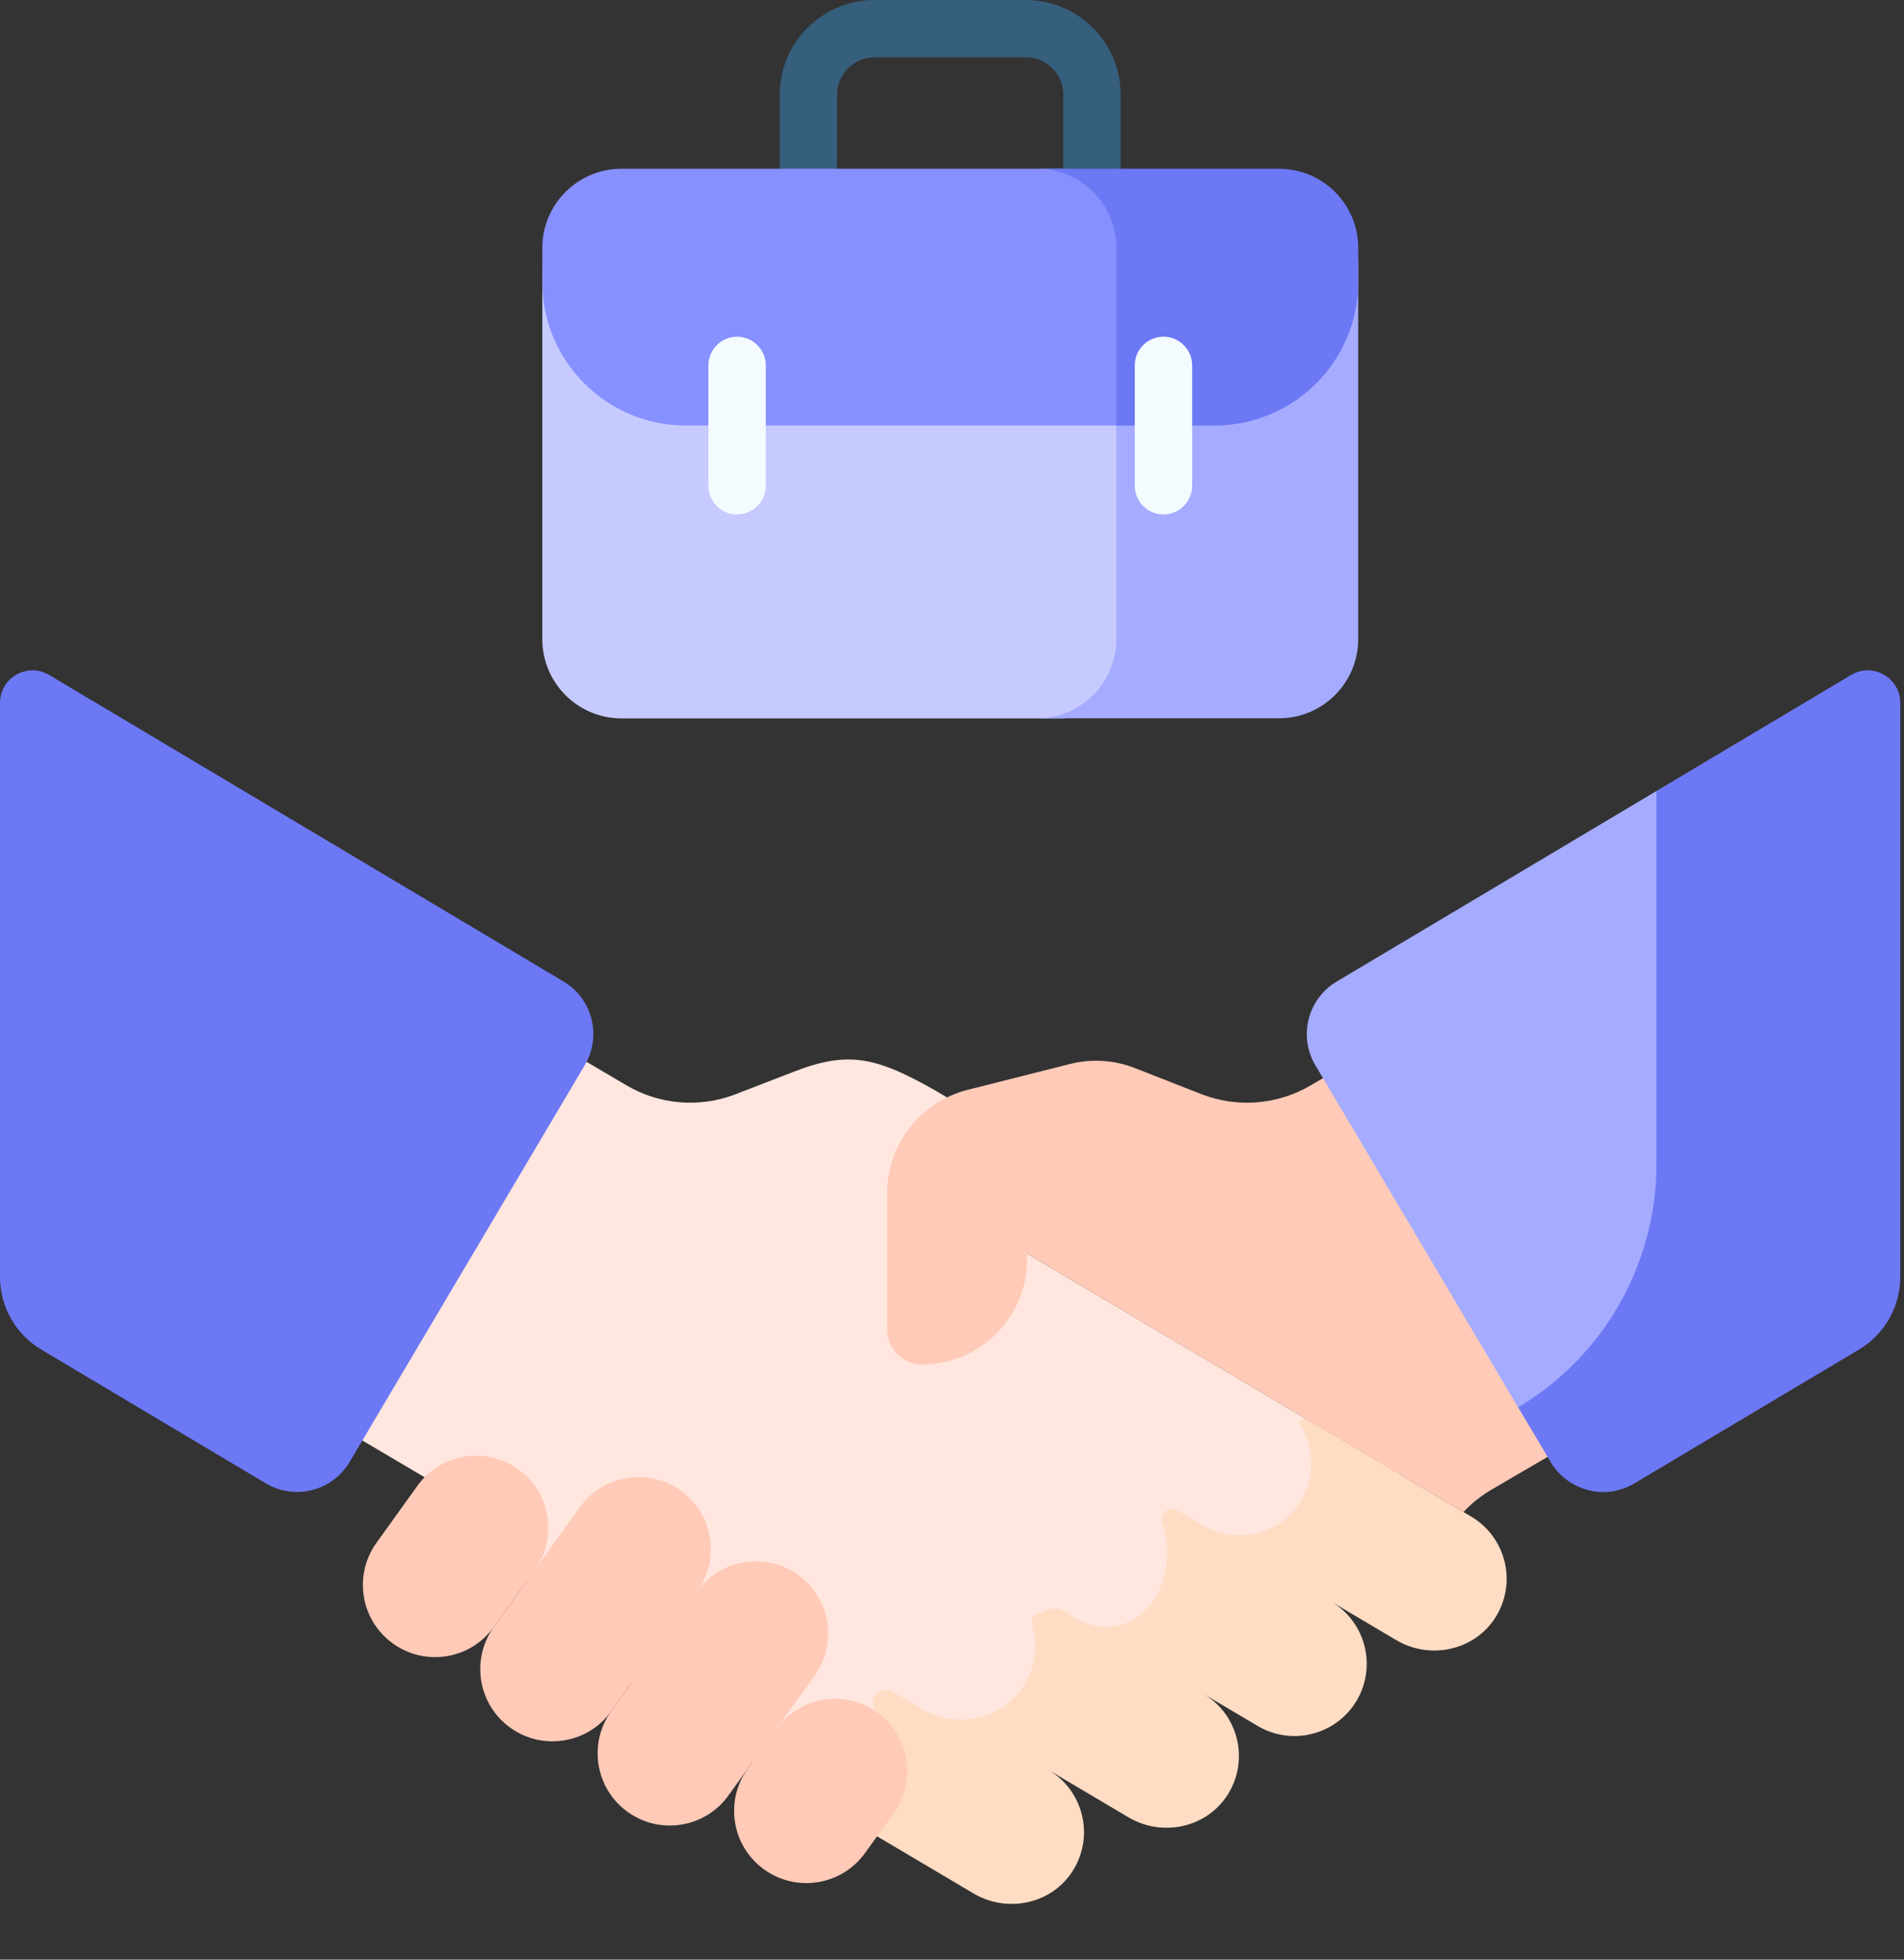
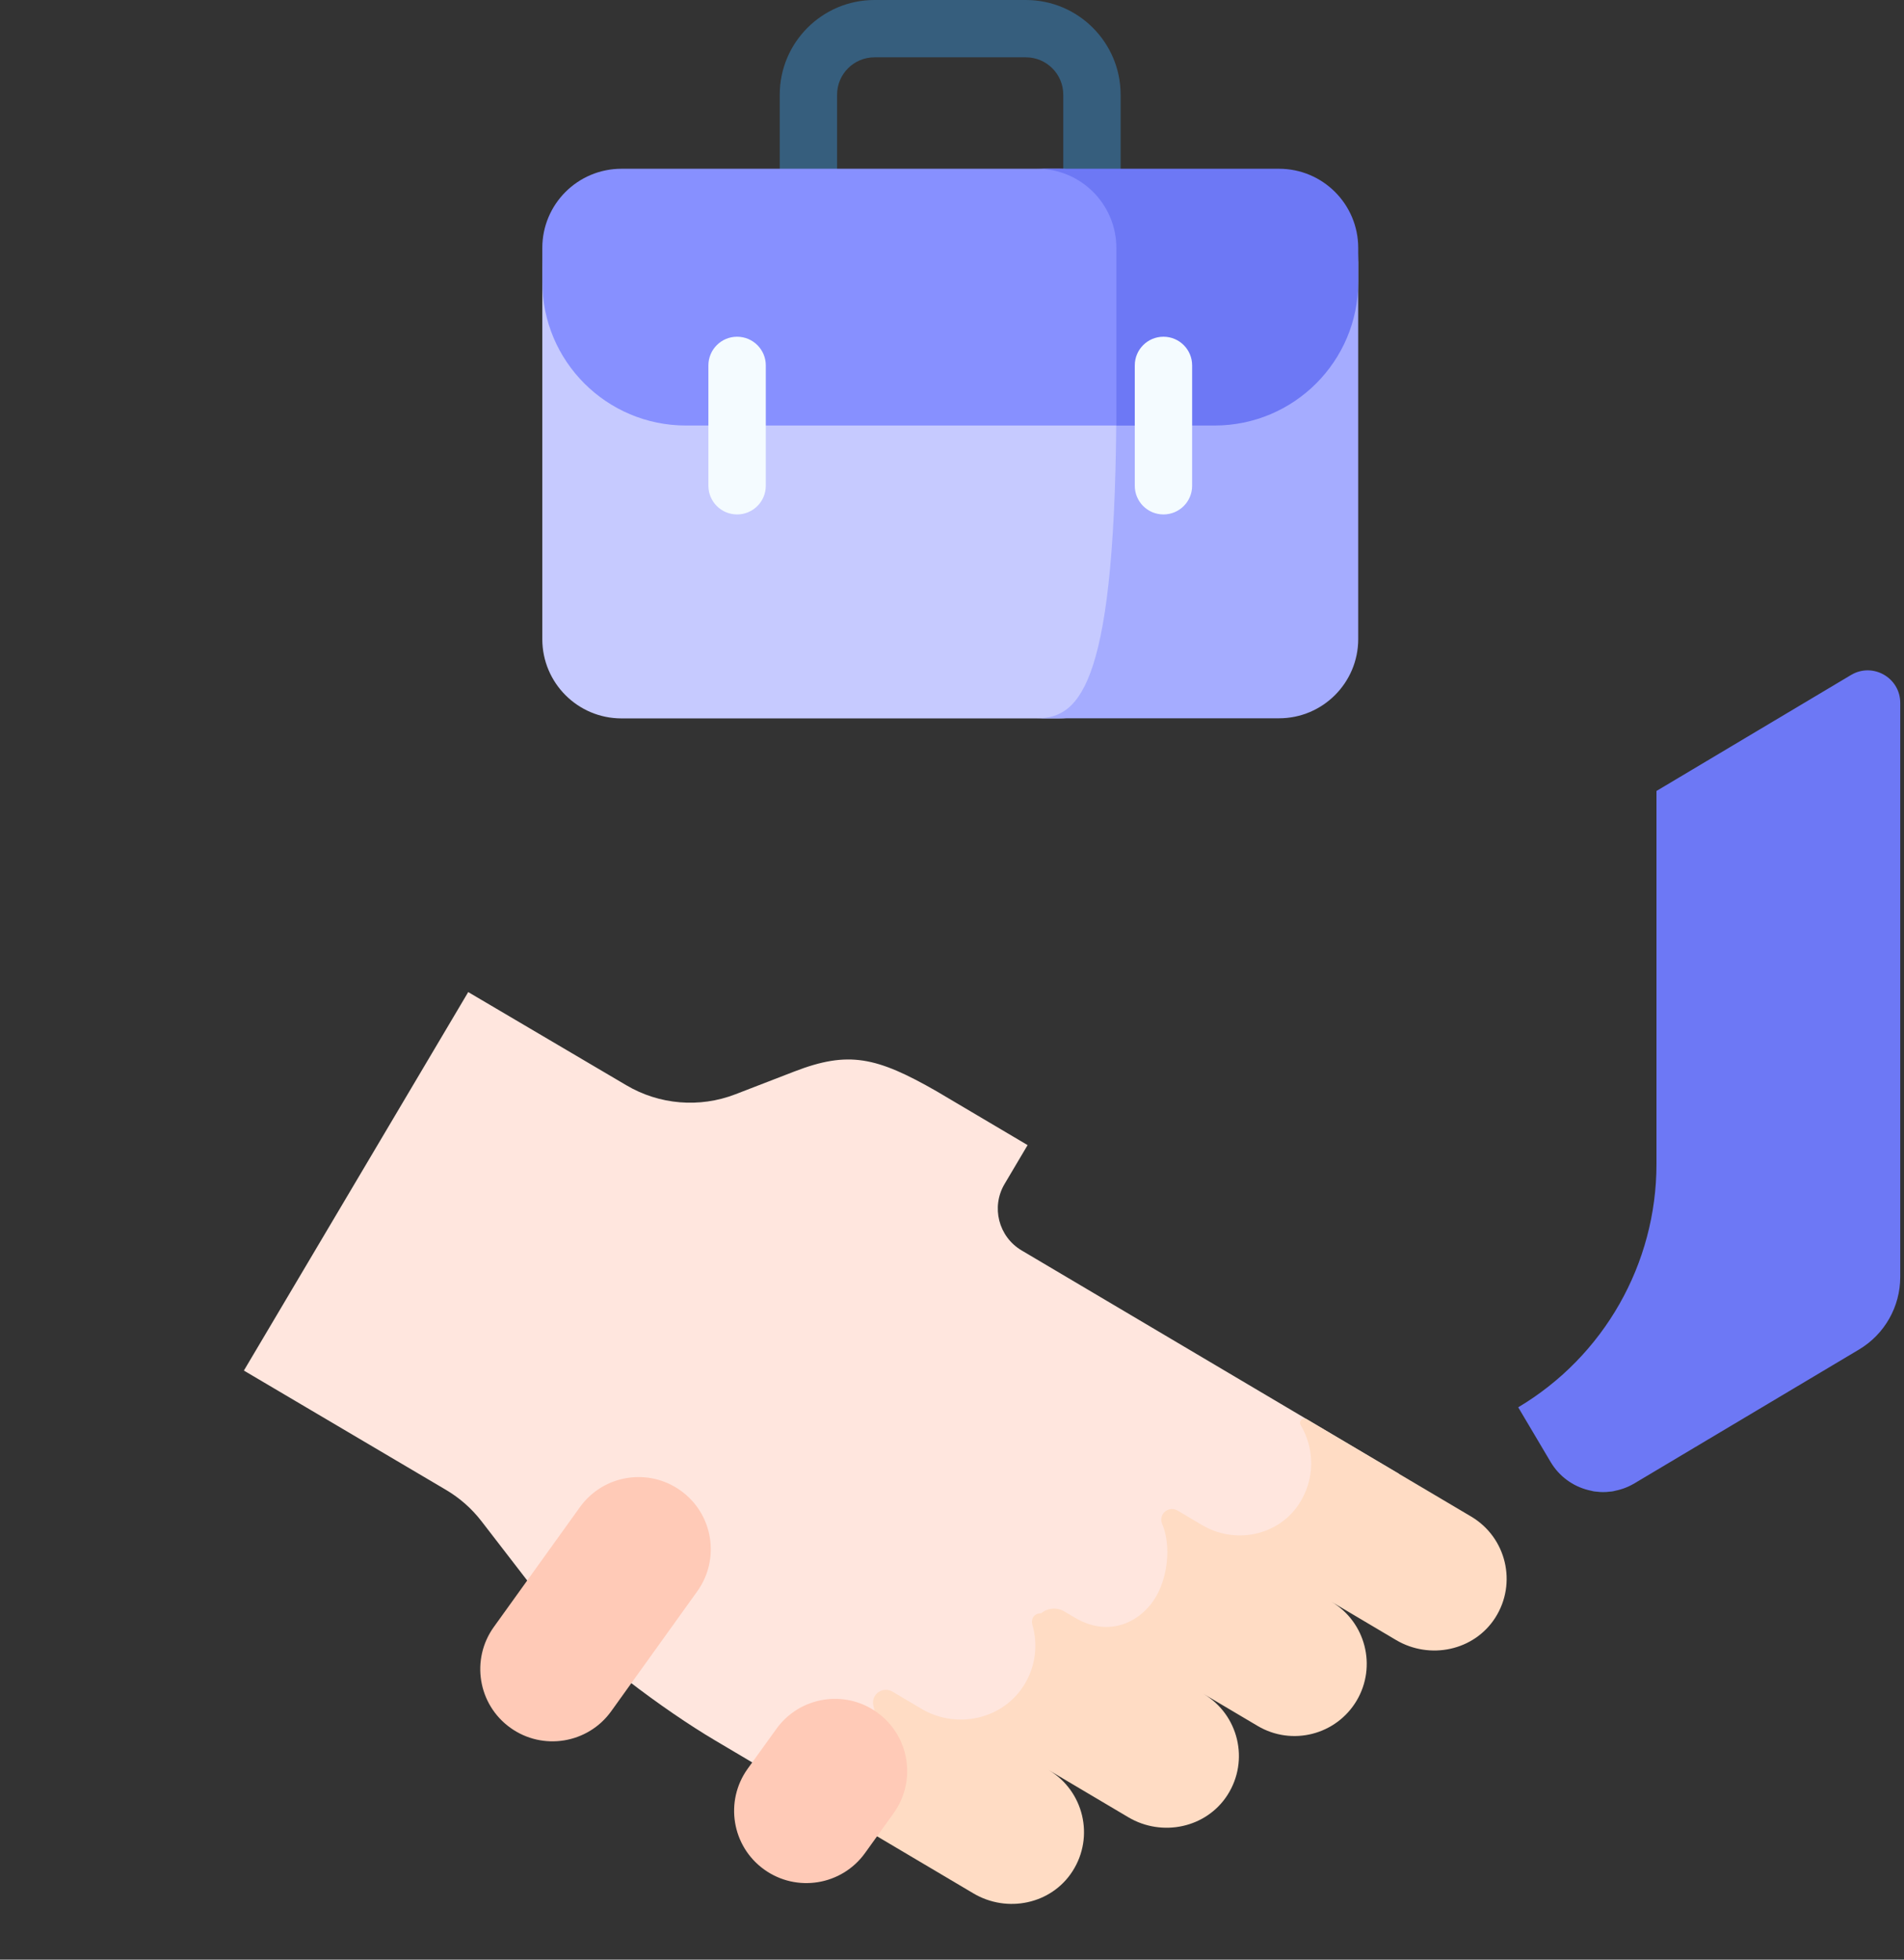
<svg xmlns="http://www.w3.org/2000/svg" width="34" height="35" viewBox="0 0 34 35" fill="none">
  <rect x="0" y="0" width="34" height="35" fill="#333333" stroke="none" />
  <path d="M24.98 26.322L18.243 22.333C17.831 22.089 17.695 21.557 17.939 21.146C17.939 21.146 18.137 20.811 18.35 20.452L16.726 19.491C15.654 18.877 15.153 18.763 14.186 19.137L13.133 19.544C12.492 19.792 11.772 19.732 11.181 19.381L8.361 17.719L4.355 24.479L7.966 26.611C8.211 26.756 8.426 26.946 8.599 27.171L9.816 28.749C10.488 29.535 11.875 30.555 12.765 31.082L15.547 32.73C15.995 32.995 16.561 32.958 16.971 32.635L24.98 26.322Z" fill="#FFE6DE" />
  <path d="M26.272 27.087L23.333 25.347C23.296 25.325 23.249 25.337 23.227 25.373C23.211 25.398 23.211 25.429 23.227 25.454C23.479 25.879 23.487 26.43 23.187 26.876C22.809 27.436 22.046 27.583 21.465 27.238L21.026 26.978C20.934 26.924 20.816 26.955 20.763 27.046C20.733 27.098 20.729 27.161 20.752 27.216C20.898 27.559 20.866 28.038 20.702 28.402C20.467 28.924 19.854 29.283 19.197 28.894L19.006 28.781C18.875 28.703 18.71 28.716 18.593 28.813C18.47 28.813 18.403 28.908 18.437 29.026C18.536 29.371 18.496 29.756 18.292 30.088C17.91 30.712 17.082 30.892 16.453 30.519L15.935 30.212C15.836 30.154 15.708 30.178 15.637 30.269C15.594 30.324 15.579 30.396 15.596 30.464C15.681 30.794 15.64 31.156 15.453 31.472C15.24 31.832 14.884 32.053 14.5 32.109L17.383 33.817C17.985 34.174 18.775 34.01 19.152 33.421C19.549 32.803 19.351 31.984 18.725 31.613L20.149 32.457C20.751 32.814 21.541 32.649 21.919 32.06C22.315 31.442 22.117 30.624 21.491 30.253L22.458 30.826C23.071 31.189 23.862 30.987 24.226 30.374C24.589 29.761 24.386 28.969 23.773 28.606L24.93 29.292C25.532 29.648 26.322 29.484 26.7 28.895C27.096 28.277 26.898 27.459 26.272 27.087Z" fill="#FFDCC4" />
-   <path d="M25.576 18.123L23.41 19.382C22.819 19.732 22.1 19.792 21.459 19.544L20.27 19.078C19.899 18.931 19.491 18.906 19.104 19.004L17.283 19.464C16.436 19.679 15.842 20.441 15.842 21.316V23.746C15.842 24.089 16.12 24.369 16.464 24.369C17.5 24.37 18.34 23.53 18.34 22.494V22.391L26.133 27.006C26.277 26.852 26.443 26.719 26.625 26.611L29.581 24.884L25.576 18.123Z" fill="#FFCAB7" />
-   <path d="M9.549 28.042L8.818 29.059C8.403 29.638 7.597 29.77 7.018 29.355C6.439 28.94 6.307 28.134 6.723 27.555L7.453 26.538C7.869 25.959 8.674 25.827 9.253 26.242C9.832 26.658 9.964 27.463 9.549 28.042Z" fill="#FFCAB7" />
  <path d="M12.45 28.423L10.914 30.564C10.498 31.142 9.692 31.274 9.114 30.859C8.535 30.444 8.403 29.638 8.818 29.059L10.355 26.919C10.771 26.34 11.576 26.208 12.155 26.623C12.734 27.038 12.866 27.844 12.45 28.423Z" fill="#FFCAB7" />
-   <path d="M14.546 29.927L13.009 32.067C12.594 32.646 11.788 32.778 11.21 32.363C10.631 31.948 10.499 31.142 10.914 30.563L12.451 28.422C12.866 27.844 13.672 27.712 14.251 28.127C14.829 28.542 14.962 29.348 14.546 29.927Z" fill="#FFCAB7" />
  <path d="M15.958 32.384L15.447 33.096C15.031 33.674 14.226 33.806 13.647 33.391C13.068 32.976 12.936 32.17 13.351 31.591L13.863 30.88C14.278 30.301 15.084 30.169 15.662 30.584C16.241 30.999 16.373 31.805 15.958 32.384Z" fill="#FFCAB7" />
-   <path d="M27.485 25.137C29.016 24.225 29.954 22.574 29.954 20.792V14.722L29.578 14.129L23.868 17.532C23.352 17.84 23.182 18.508 23.488 19.025L27.207 25.302L27.485 25.137Z" fill="#A5ACFF" />
  <path d="M28.406 26.626C28.552 26.657 28.705 26.657 28.855 26.625C28.715 26.631 28.564 26.631 28.406 26.626Z" fill="#407093" />
  <path d="M29.58 14.127V20.79C29.58 22.572 28.642 24.223 27.111 25.135L27.69 26.112C27.998 26.631 28.668 26.802 29.187 26.493L33.197 24.103C33.653 23.831 33.933 23.339 33.933 22.807V12.554C33.933 12.104 33.442 11.825 33.055 12.055L29.58 14.127Z" fill="#6D78F5" />
-   <path d="M0.878 12.055L10.063 17.53C10.579 17.838 10.749 18.506 10.443 19.023L6.243 26.112C5.935 26.631 5.265 26.802 4.746 26.493L0.736 24.103C0.28 23.831 0 23.338 0 22.807V12.554C0 12.104 0.491 11.825 0.878 12.055Z" fill="#6D78F5" />
  <path d="M19.499 3.951C19.216 3.951 18.987 3.722 18.987 3.439V1.691C18.987 1.323 18.688 1.024 18.32 1.024H15.615C15.247 1.024 14.948 1.323 14.948 1.691V3.439C14.948 3.722 14.719 3.951 14.436 3.951C14.153 3.951 13.924 3.722 13.924 3.439V1.691C13.924 0.759 14.682 0 15.615 0H18.32C19.253 0 20.011 0.759 20.011 1.691V3.439C20.011 3.722 19.782 3.951 19.499 3.951Z" fill="#365E7D" />
  <path d="M12.249 7.092C10.832 7.092 9.684 5.944 9.684 4.527V11.415C9.684 12.197 10.317 12.831 11.099 12.831H18.912C19.694 12.831 20.327 12.197 20.327 11.415V7.092H12.249Z" fill="#C6CAFF" />
-   <path d="M21.689 7.09H19.935V11.413C19.935 12.195 19.301 12.829 18.52 12.829H22.839C23.621 12.829 24.254 12.195 24.254 11.413V4.525C24.254 5.942 23.106 7.09 21.689 7.09Z" fill="#A5ACFF" />
+   <path d="M21.689 7.09H19.935C19.935 12.195 19.301 12.829 18.52 12.829H22.839C23.621 12.829 24.254 12.195 24.254 11.413V4.525C24.254 5.942 23.106 7.09 21.689 7.09Z" fill="#A5ACFF" />
  <path d="M18.916 3.014H11.099C10.317 3.014 9.684 3.647 9.684 4.429V5.035C9.684 6.452 10.832 7.6 12.249 7.6H20.331V4.429C20.331 3.647 19.698 3.014 18.916 3.014Z" fill="#8790FF" />
  <path d="M19.935 4.429V7.6H21.689C23.106 7.6 24.254 6.452 24.254 5.035V4.429C24.254 3.647 23.621 3.014 22.839 3.014H18.52C19.301 3.014 19.935 3.647 19.935 4.429Z" fill="#6D78F5" />
  <path d="M13.162 9.188C12.88 9.188 12.65 8.959 12.65 8.676V6.526C12.65 6.243 12.88 6.014 13.162 6.014C13.445 6.014 13.675 6.243 13.675 6.526V8.676C13.675 8.959 13.445 9.188 13.162 9.188Z" fill="#F4FBFF" />
  <path d="M20.776 9.188C20.493 9.188 20.264 8.959 20.264 8.676V6.526C20.264 6.243 20.493 6.014 20.776 6.014C21.059 6.014 21.288 6.243 21.288 6.526V8.676C21.288 8.959 21.059 9.188 20.776 9.188Z" fill="#F4FBFF" />
</svg>